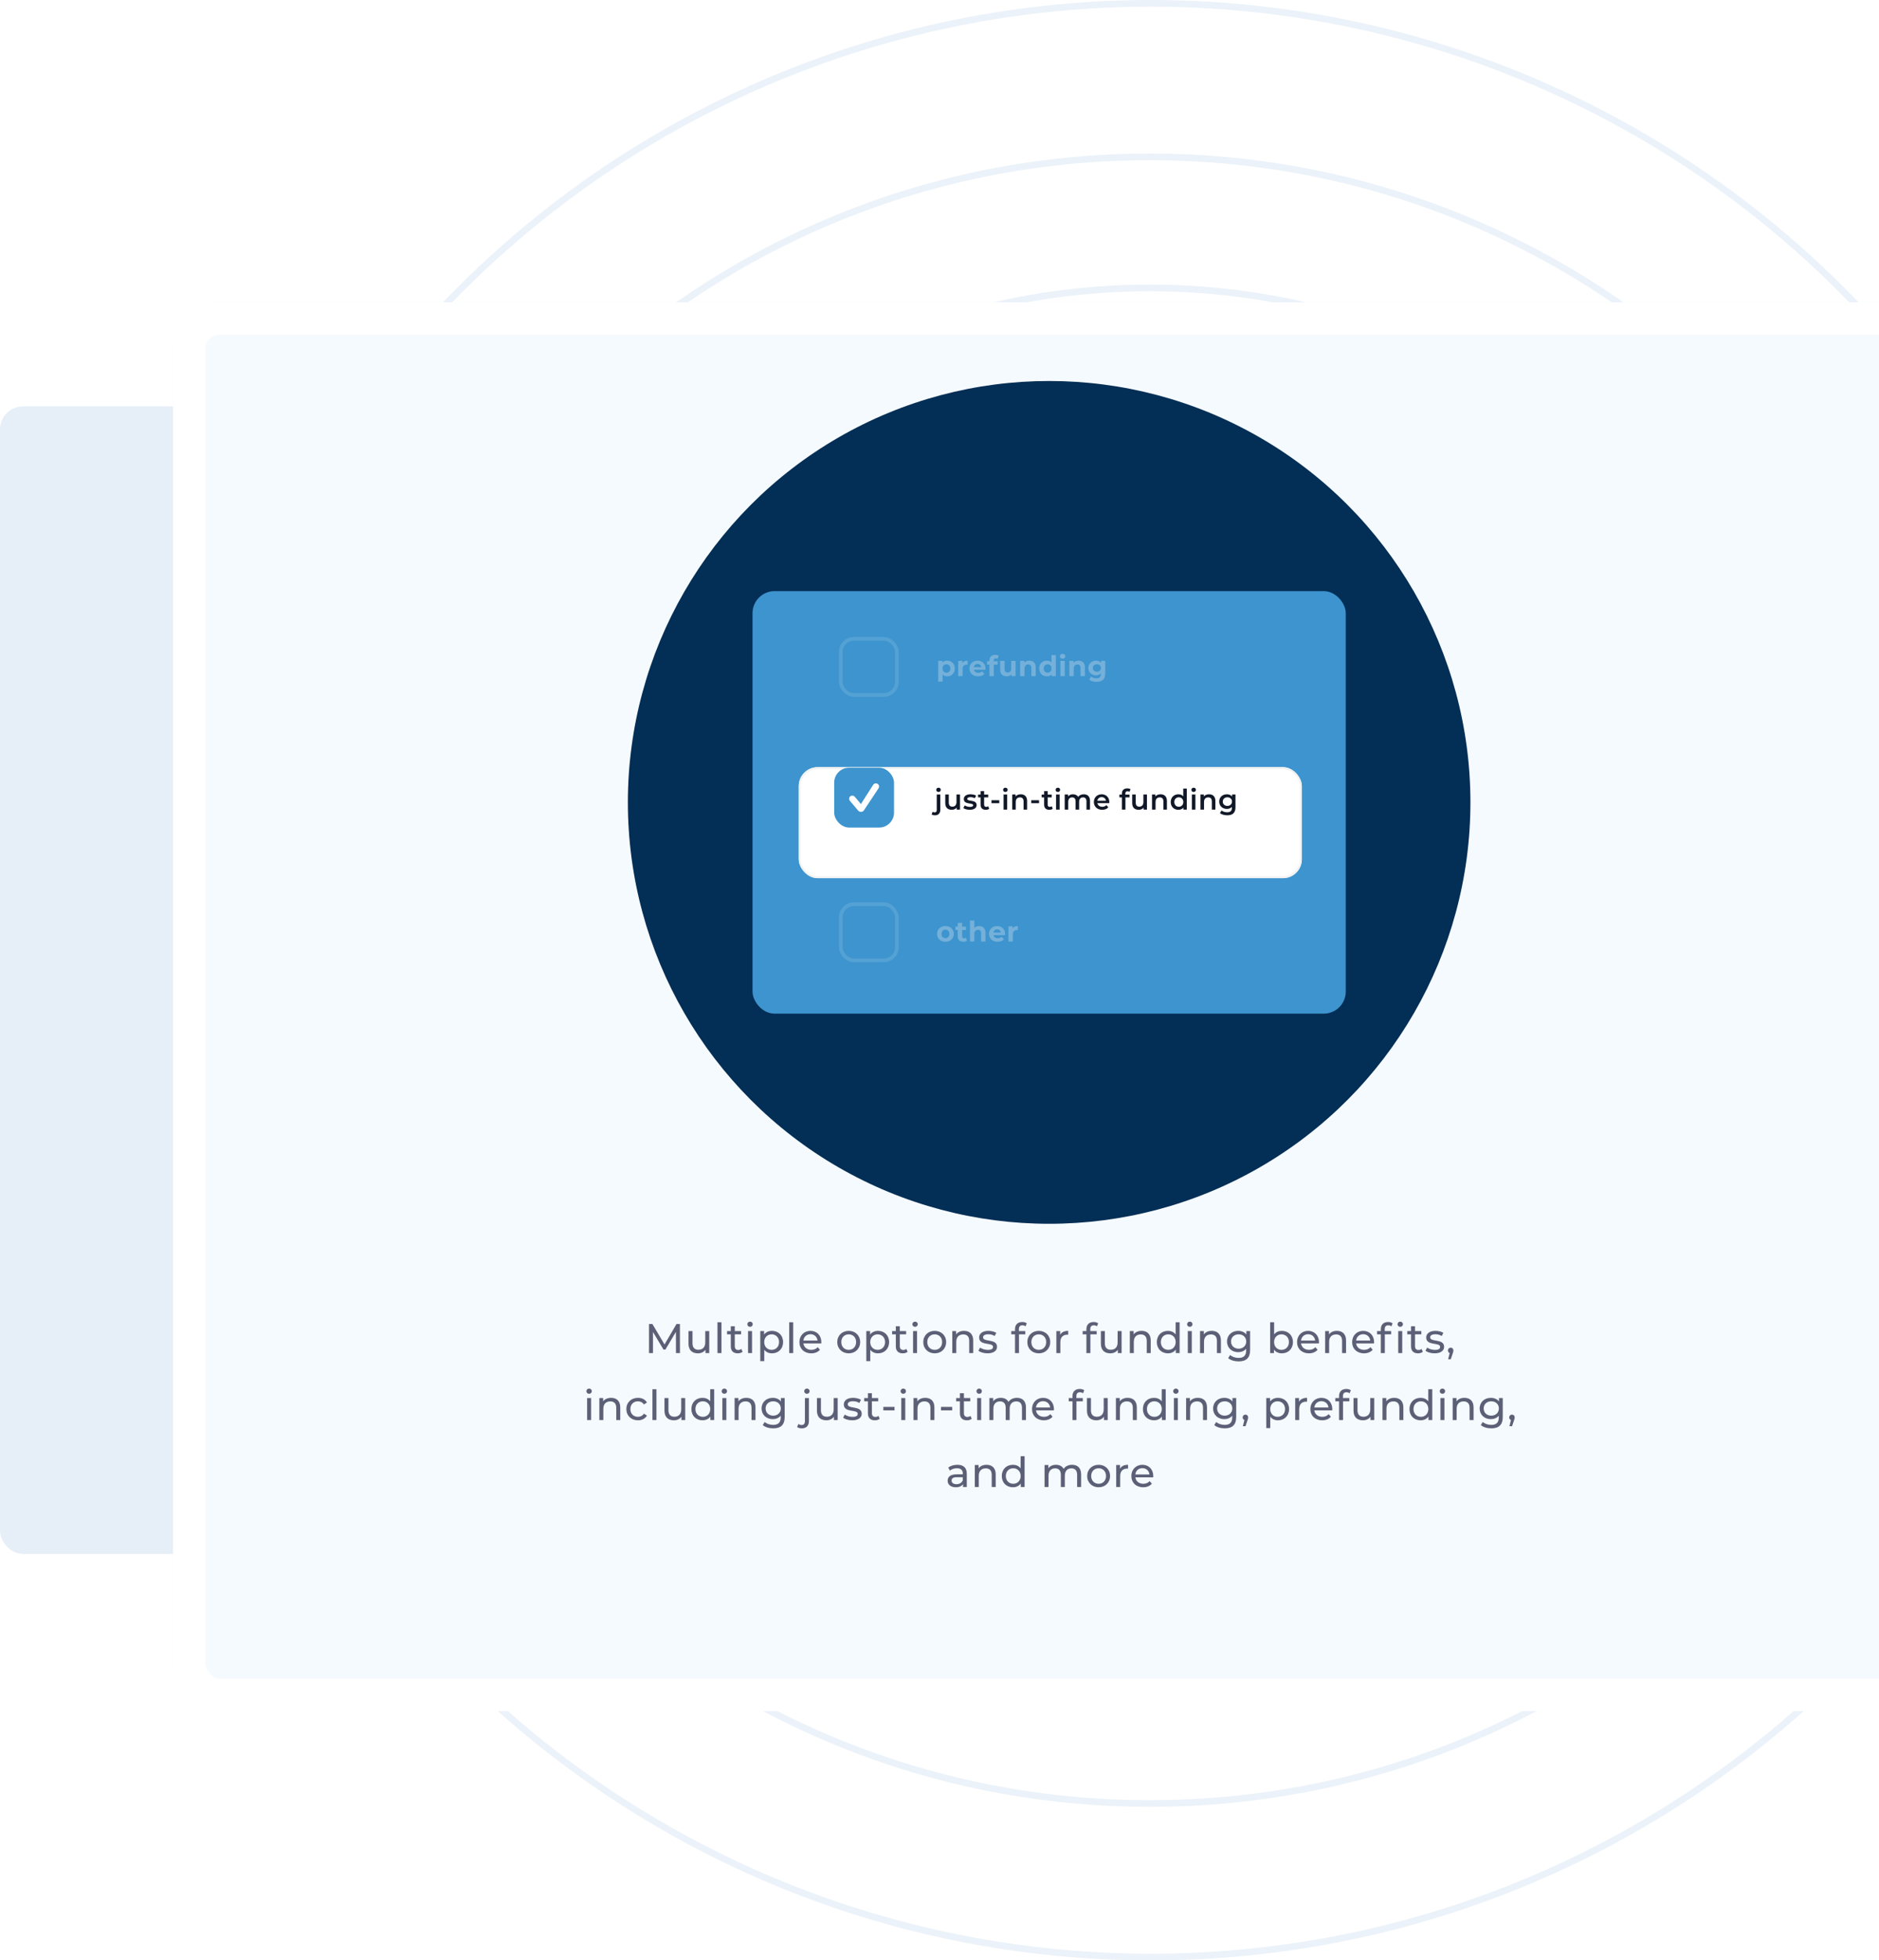
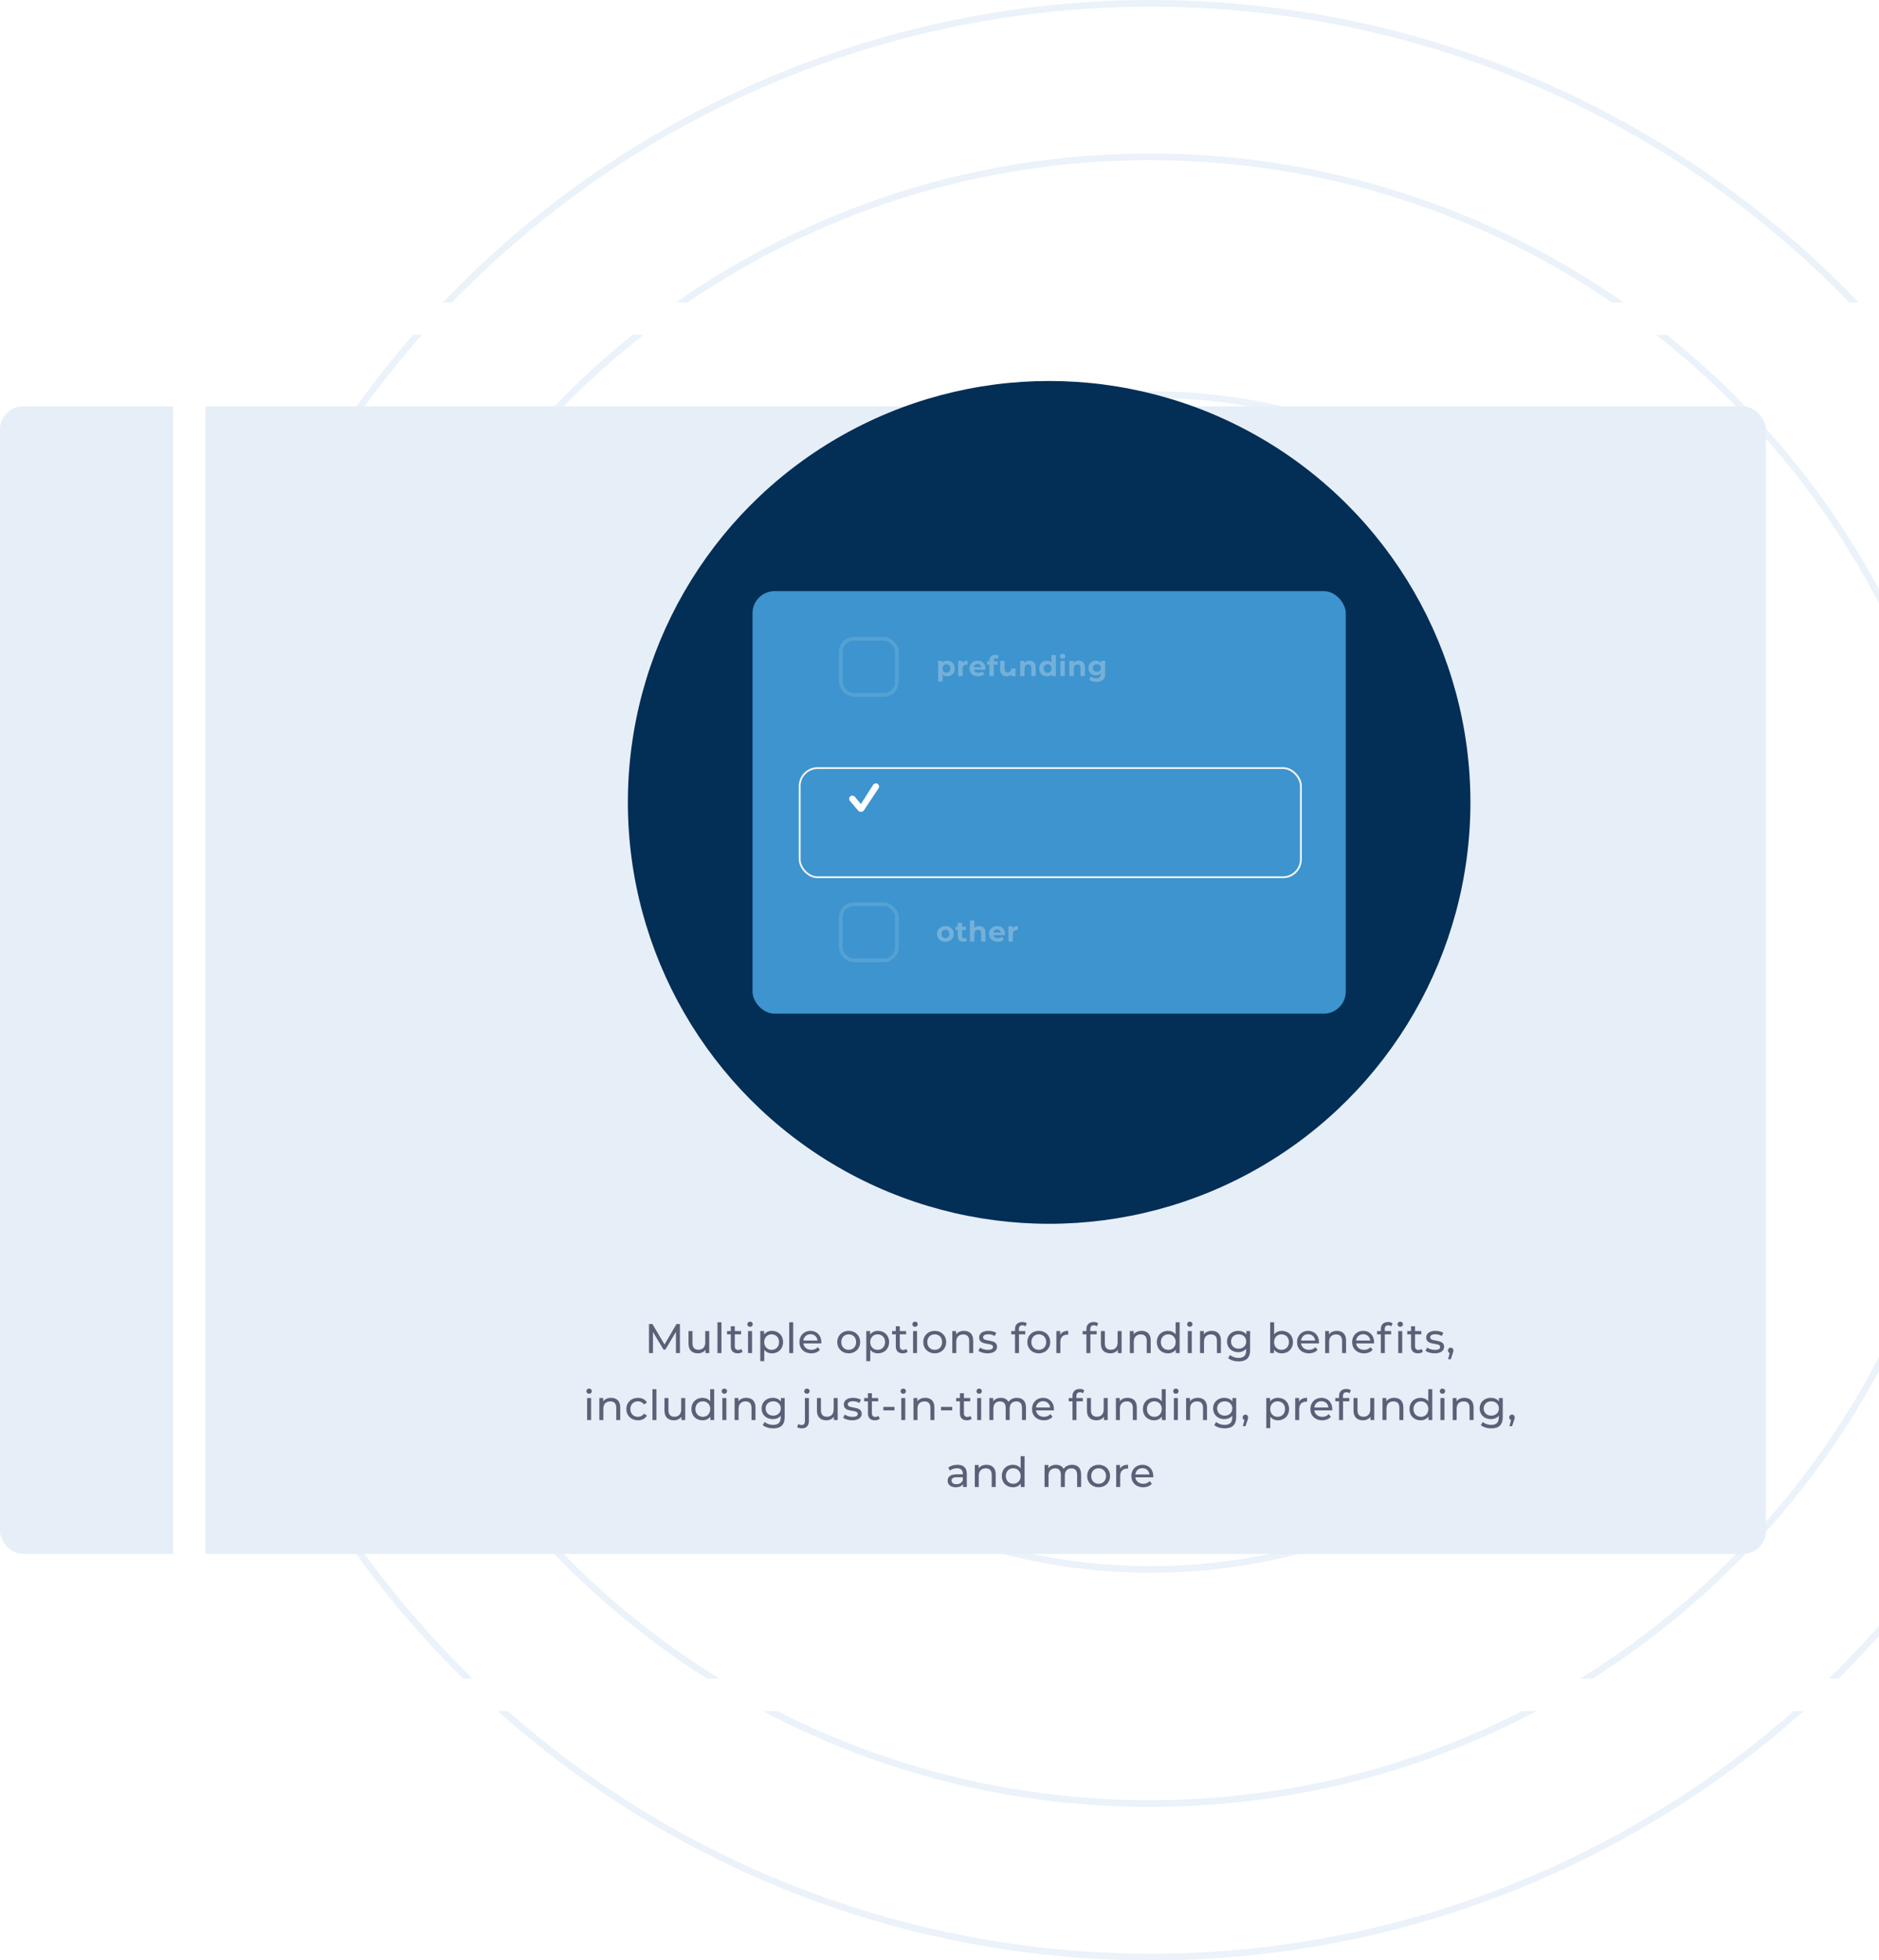
<svg xmlns="http://www.w3.org/2000/svg" width="814" height="849" viewBox="0 0 814 849" fill="none">
  <g opacity="0.2">
    <circle cx="498.5" cy="424.5" r="423.061" stroke="#9BBEE2" stroke-width="2.878" />
    <path d="M855.07 424.5C855.07 621.426 695.249 781.068 498.096 781.068C300.944 781.068 141.123 621.426 141.123 424.5C141.123 227.575 300.944 67.932 498.096 67.932C695.249 67.932 855.07 227.575 855.07 424.5Z" stroke="#9BBEE2" stroke-width="2.878" />
-     <path d="M797.494 424.5C797.494 590.081 663.446 724.306 498.094 724.306C332.741 724.306 198.693 590.081 198.693 424.5C198.693 258.92 332.741 124.695 498.094 124.695C663.446 124.695 797.494 258.92 797.494 424.5Z" stroke="#9BBEE2" stroke-width="2.878" />
    <circle cx="498.501" cy="425.311" r="254.396" stroke="#9BBEE2" stroke-width="2.878" />
  </g>
  <rect y="176" width="765" height="497" rx="10" fill="#E6EEF8" />
  <g filter="url(#filter0_d_168_1101)">
-     <rect x="85" y="101" width="775" height="610" rx="20" fill="#F5FAFE" />
    <rect x="92" y="108" width="761" height="596" rx="13" stroke="white" stroke-width="14" />
  </g>
  <path d="M294.56 586L294.542 573.4H293.066L287.882 582.256L282.626 573.4H281.15V586H282.878V576.874L287.432 584.47H288.26L292.814 576.82L292.832 586H294.56ZM305.523 576.46V581.392C305.523 583.444 304.371 584.56 302.571 584.56C300.933 584.56 299.997 583.624 299.997 581.752V576.46H298.269V581.95C298.269 584.758 299.907 586.108 302.373 586.108C303.723 586.108 304.911 585.55 305.613 584.56V586H307.251V576.46H305.523ZM310.811 586H312.539V572.644H310.811V586ZM321.161 584.2C320.801 584.488 320.315 584.65 319.811 584.65C318.857 584.65 318.317 584.074 318.317 583.048V577.882H321.053V576.46H318.317V574.372H316.589V576.46H314.969V577.882H316.589V583.12C316.589 585.046 317.687 586.108 319.613 586.108C320.387 586.108 321.179 585.892 321.701 585.442L321.161 584.2ZM324.924 574.624C325.608 574.624 326.094 574.12 326.094 573.472C326.094 572.86 325.59 572.374 324.924 572.374C324.258 572.374 323.754 572.878 323.754 573.508C323.754 574.138 324.258 574.624 324.924 574.624ZM324.06 586H325.788V576.46H324.06V586ZM334.415 576.37C333.011 576.37 331.787 576.91 331.013 577.972V576.46H329.357V589.492H331.085V584.56C331.877 585.586 333.065 586.108 334.415 586.108C337.205 586.108 339.239 584.164 339.239 581.23C339.239 578.314 337.205 576.37 334.415 576.37ZM334.271 584.596C332.453 584.596 331.067 583.264 331.067 581.23C331.067 579.214 332.453 577.882 334.271 577.882C336.107 577.882 337.493 579.214 337.493 581.23C337.493 583.264 336.107 584.596 334.271 584.596ZM341.897 586H343.625V572.644H341.897V586ZM355.816 581.284C355.816 578.35 353.854 576.37 351.1 576.37C348.346 576.37 346.312 578.404 346.312 581.23C346.312 584.074 348.364 586.108 351.442 586.108C353.026 586.108 354.34 585.568 355.204 584.56L354.25 583.444C353.548 584.218 352.612 584.596 351.496 584.596C349.606 584.596 348.256 583.48 348.04 581.806H355.78C355.798 581.644 355.816 581.428 355.816 581.284ZM351.1 577.828C352.774 577.828 353.98 578.962 354.16 580.564H348.04C348.22 578.944 349.444 577.828 351.1 577.828ZM367.676 586.108C370.538 586.108 372.626 584.074 372.626 581.23C372.626 578.386 370.538 576.37 367.676 576.37C364.814 576.37 362.708 578.386 362.708 581.23C362.708 584.074 364.814 586.108 367.676 586.108ZM367.676 584.596C365.84 584.596 364.454 583.264 364.454 581.23C364.454 579.196 365.84 577.882 367.676 577.882C369.512 577.882 370.88 579.196 370.88 581.23C370.88 583.264 369.512 584.596 367.676 584.596ZM380.343 576.37C378.939 576.37 377.715 576.91 376.941 577.972V576.46H375.285V589.492H377.013V584.56C377.805 585.586 378.993 586.108 380.343 586.108C383.133 586.108 385.167 584.164 385.167 581.23C385.167 578.314 383.133 576.37 380.343 576.37ZM380.199 584.596C378.381 584.596 376.995 583.264 376.995 581.23C376.995 579.214 378.381 577.882 380.199 577.882C382.035 577.882 383.421 579.214 383.421 581.23C383.421 583.264 382.035 584.596 380.199 584.596ZM392.649 584.2C392.289 584.488 391.803 584.65 391.299 584.65C390.345 584.65 389.805 584.074 389.805 583.048V577.882H392.541V576.46H389.805V574.372H388.077V576.46H386.457V577.882H388.077V583.12C388.077 585.046 389.175 586.108 391.101 586.108C391.875 586.108 392.667 585.892 393.189 585.442L392.649 584.2ZM396.412 574.624C397.096 574.624 397.582 574.12 397.582 573.472C397.582 572.86 397.078 572.374 396.412 572.374C395.746 572.374 395.242 572.878 395.242 573.508C395.242 574.138 395.746 574.624 396.412 574.624ZM395.548 586H397.276V576.46H395.548V586ZM404.931 586.108C407.793 586.108 409.881 584.074 409.881 581.23C409.881 578.386 407.793 576.37 404.931 576.37C402.069 576.37 399.963 578.386 399.963 581.23C399.963 584.074 402.069 586.108 404.931 586.108ZM404.931 584.596C403.095 584.596 401.709 583.264 401.709 581.23C401.709 579.196 403.095 577.882 404.931 577.882C406.767 577.882 408.135 579.196 408.135 581.23C408.135 583.264 406.767 584.596 404.931 584.596ZM417.635 576.37C416.123 576.37 414.899 576.928 414.197 577.9V576.46H412.541V586H414.269V581.086C414.269 579.016 415.457 577.918 417.293 577.918C418.931 577.918 419.867 578.836 419.867 580.708V586H421.595V580.51C421.595 577.702 419.957 576.37 417.635 576.37ZM427.799 586.108C430.337 586.108 431.921 585.01 431.921 583.282C431.921 579.574 425.873 581.41 425.873 579.16C425.873 578.404 426.611 577.846 428.123 577.846C429.059 577.846 430.013 578.044 430.877 578.602L431.615 577.234C430.787 576.694 429.383 576.37 428.141 576.37C425.693 576.37 424.163 577.522 424.163 579.232C424.163 583.03 430.193 581.176 430.193 583.318C430.193 584.128 429.527 584.614 427.925 584.614C426.683 584.614 425.387 584.2 424.577 583.624L423.857 584.992C424.649 585.622 426.215 586.108 427.799 586.108ZM442.947 573.958C443.451 573.958 443.919 574.138 444.279 574.408L444.801 573.094C444.315 572.716 443.595 572.536 442.857 572.536C440.823 572.536 439.707 573.76 439.707 575.614V576.46H438.087V577.882H439.707V586H441.435V577.882H444.171V576.46H441.399V575.632C441.399 574.534 441.921 573.958 442.947 573.958ZM450.016 586.108C452.878 586.108 454.966 584.074 454.966 581.23C454.966 578.386 452.878 576.37 450.016 576.37C447.154 576.37 445.048 578.386 445.048 581.23C445.048 584.074 447.154 586.108 450.016 586.108ZM450.016 584.596C448.18 584.596 446.794 583.264 446.794 581.23C446.794 579.196 448.18 577.882 450.016 577.882C451.852 577.882 453.22 579.196 453.22 581.23C453.22 583.264 451.852 584.596 450.016 584.596ZM459.282 578.062V576.46H457.626V586H459.354V581.248C459.354 579.16 460.506 578.026 462.36 578.026C462.486 578.026 462.612 578.026 462.756 578.044V576.37C461.082 576.37 459.894 576.946 459.282 578.062ZM473.874 573.958C474.378 573.958 474.846 574.138 475.206 574.408L475.728 573.094C475.242 572.716 474.522 572.536 473.784 572.536C471.75 572.536 470.634 573.76 470.634 575.614V576.46H469.014V577.882H470.634V586H472.362V577.882H475.098V576.46H472.326V575.632C472.326 574.534 472.848 573.958 473.874 573.958ZM484.162 576.46V581.392C484.162 583.444 483.01 584.56 481.21 584.56C479.572 584.56 478.636 583.624 478.636 581.752V576.46H476.908V581.95C476.908 584.758 478.546 586.108 481.012 586.108C482.362 586.108 483.55 585.55 484.252 584.56V586H485.89V576.46H484.162ZM494.544 576.37C493.032 576.37 491.808 576.928 491.106 577.9V576.46H489.45V586H491.178V581.086C491.178 579.016 492.366 577.918 494.202 577.918C495.84 577.918 496.776 578.836 496.776 580.708V586H498.504V580.51C498.504 577.702 496.866 576.37 494.544 576.37ZM509.296 572.644V577.9C508.504 576.874 507.316 576.37 505.966 576.37C503.176 576.37 501.142 578.314 501.142 581.23C501.142 584.146 503.176 586.108 505.966 586.108C507.37 586.108 508.594 585.568 509.368 584.488V586H511.024V572.644H509.296ZM506.11 584.596C504.274 584.596 502.888 583.264 502.888 581.23C502.888 579.196 504.274 577.882 506.11 577.882C507.928 577.882 509.314 579.196 509.314 581.23C509.314 583.264 507.928 584.596 506.11 584.596ZM515.428 574.624C516.112 574.624 516.598 574.12 516.598 573.472C516.598 572.86 516.094 572.374 515.428 572.374C514.762 572.374 514.258 572.878 514.258 573.508C514.258 574.138 514.762 574.624 515.428 574.624ZM514.564 586H516.292V576.46H514.564V586ZM524.955 576.37C523.443 576.37 522.219 576.928 521.517 577.9V576.46H519.861V586H521.589V581.086C521.589 579.016 522.777 577.918 524.613 577.918C526.251 577.918 527.187 578.836 527.187 580.708V586H528.915V580.51C528.915 577.702 527.277 576.37 524.955 576.37ZM539.924 576.46V577.936C539.114 576.892 537.818 576.37 536.396 576.37C533.642 576.37 531.554 578.224 531.554 580.978C531.554 583.732 533.642 585.604 536.396 585.604C537.764 585.604 539.006 585.118 539.834 584.128V584.884C539.834 587.044 538.808 588.088 536.558 588.088C535.154 588.088 533.768 587.602 532.886 586.846L532.058 588.178C533.102 589.114 534.866 589.6 536.612 589.6C539.852 589.6 541.562 588.07 541.562 584.704V576.46H539.924ZM536.594 584.092C534.668 584.092 533.3 582.814 533.3 580.978C533.3 579.124 534.668 577.882 536.594 577.882C538.502 577.882 539.87 579.124 539.87 580.978C539.87 582.814 538.502 584.092 536.594 584.092ZM555.296 576.37C553.946 576.37 552.758 576.874 551.966 577.9V572.644H550.238V586H551.894V584.488C552.668 585.568 553.892 586.108 555.296 586.108C558.086 586.108 560.12 584.146 560.12 581.23C560.12 578.314 558.086 576.37 555.296 576.37ZM555.152 584.596C553.334 584.596 551.948 583.264 551.948 581.23C551.948 579.196 553.334 577.882 555.152 577.882C556.988 577.882 558.374 579.196 558.374 581.23C558.374 583.264 556.988 584.596 555.152 584.596ZM571.399 581.284C571.399 578.35 569.437 576.37 566.683 576.37C563.929 576.37 561.895 578.404 561.895 581.23C561.895 584.074 563.947 586.108 567.025 586.108C568.609 586.108 569.923 585.568 570.787 584.56L569.833 583.444C569.131 584.218 568.195 584.596 567.079 584.596C565.189 584.596 563.839 583.48 563.623 581.806H571.363C571.381 581.644 571.399 581.428 571.399 581.284ZM566.683 577.828C568.357 577.828 569.563 578.962 569.743 580.564H563.623C563.803 578.944 565.027 577.828 566.683 577.828ZM579.163 576.37C577.651 576.37 576.427 576.928 575.725 577.9V576.46H574.069V586H575.797V581.086C575.797 579.016 576.985 577.918 578.821 577.918C580.459 577.918 581.395 578.836 581.395 580.708V586H583.123V580.51C583.123 577.702 581.485 576.37 579.163 576.37ZM595.265 581.284C595.265 578.35 593.303 576.37 590.549 576.37C587.795 576.37 585.761 578.404 585.761 581.23C585.761 584.074 587.813 586.108 590.891 586.108C592.475 586.108 593.789 585.568 594.653 584.56L593.699 583.444C592.997 584.218 592.061 584.596 590.945 584.596C589.055 584.596 587.705 583.48 587.489 581.806H595.229C595.247 581.644 595.265 581.428 595.265 581.284ZM590.549 577.828C592.223 577.828 593.429 578.962 593.609 580.564H587.489C587.669 578.944 588.893 577.828 590.549 577.828ZM606.593 574.624C607.277 574.624 607.763 574.12 607.763 573.472C607.763 572.86 607.259 572.374 606.593 572.374C605.927 572.374 605.423 572.878 605.423 573.508C605.423 574.138 605.927 574.624 606.593 574.624ZM598.187 575.614V576.46H596.567V577.882H598.187V586H599.915V577.882H602.651V576.46H599.879V575.632C599.879 574.534 600.401 573.958 601.427 573.958C601.931 573.958 602.399 574.138 602.759 574.408L603.281 573.094C602.795 572.716 602.075 572.536 601.337 572.536C599.303 572.536 598.187 573.76 598.187 575.614ZM605.729 586H607.457V576.46H605.729V586ZM615.843 584.2C615.483 584.488 614.997 584.65 614.493 584.65C613.539 584.65 612.999 584.074 612.999 583.048V577.882H615.735V576.46H612.999V574.372H611.271V576.46H609.651V577.882H611.271V583.12C611.271 585.046 612.369 586.108 614.295 586.108C615.069 586.108 615.861 585.892 616.383 585.442L615.843 584.2ZM621.478 586.108C624.016 586.108 625.6 585.01 625.6 583.282C625.6 579.574 619.552 581.41 619.552 579.16C619.552 578.404 620.29 577.846 621.802 577.846C622.738 577.846 623.692 578.044 624.556 578.602L625.294 577.234C624.466 576.694 623.062 576.37 621.82 576.37C619.372 576.37 617.842 577.522 617.842 579.232C617.842 583.03 623.872 581.176 623.872 583.318C623.872 584.128 623.206 584.614 621.604 584.614C620.362 584.614 619.066 584.2 618.256 583.624L617.536 584.992C618.328 585.622 619.894 586.108 621.478 586.108ZM628.462 583.642C627.778 583.642 627.256 584.146 627.256 584.866C627.256 585.406 627.562 585.82 628.012 585.982L627.346 588.664H628.48L629.326 586.162C629.56 585.496 629.632 585.226 629.632 584.866C629.632 584.164 629.146 583.642 628.462 583.642ZM255.209 603.624C255.893 603.624 256.379 603.12 256.379 602.472C256.379 601.86 255.875 601.374 255.209 601.374C254.543 601.374 254.039 601.878 254.039 602.508C254.039 603.138 254.543 603.624 255.209 603.624ZM254.345 615H256.073V605.46H254.345V615ZM264.736 605.37C263.224 605.37 262 605.928 261.298 606.9V605.46H259.642V615H261.37V610.086C261.37 608.016 262.558 606.918 264.394 606.918C266.032 606.918 266.968 607.836 266.968 609.708V615H268.696V609.51C268.696 606.702 267.058 605.37 264.736 605.37ZM276.375 615.108C278.085 615.108 279.507 614.388 280.263 613.056L278.949 612.228C278.337 613.164 277.401 613.596 276.357 613.596C274.485 613.596 273.081 612.3 273.081 610.23C273.081 608.196 274.485 606.882 276.357 606.882C277.401 606.882 278.337 607.314 278.949 608.25L280.263 607.404C279.507 606.072 278.085 605.37 276.375 605.37C273.441 605.37 271.335 607.386 271.335 610.23C271.335 613.074 273.441 615.108 276.375 615.108ZM282.647 615H284.375V601.644H282.647V615ZM295.108 605.46V610.392C295.108 612.444 293.956 613.56 292.156 613.56C290.518 613.56 289.582 612.624 289.582 610.752V605.46H287.854V610.95C287.854 613.758 289.492 615.108 291.958 615.108C293.308 615.108 294.496 614.55 295.198 613.56V615H296.836V605.46H295.108ZM307.668 601.644V606.9C306.876 605.874 305.688 605.37 304.338 605.37C301.548 605.37 299.514 607.314 299.514 610.23C299.514 613.146 301.548 615.108 304.338 615.108C305.742 615.108 306.966 614.568 307.74 613.488V615H309.396V601.644H307.668ZM304.482 613.596C302.646 613.596 301.26 612.264 301.26 610.23C301.26 608.196 302.646 606.882 304.482 606.882C306.3 606.882 307.686 608.196 307.686 610.23C307.686 612.264 306.3 613.596 304.482 613.596ZM313.799 603.624C314.483 603.624 314.969 603.12 314.969 602.472C314.969 601.86 314.465 601.374 313.799 601.374C313.133 601.374 312.629 601.878 312.629 602.508C312.629 603.138 313.133 603.624 313.799 603.624ZM312.935 615H314.663V605.46H312.935V615ZM323.327 605.37C321.815 605.37 320.591 605.928 319.889 606.9V605.46H318.233V615H319.961V610.086C319.961 608.016 321.149 606.918 322.985 606.918C324.623 606.918 325.559 607.836 325.559 609.708V615H327.287V609.51C327.287 606.702 325.649 605.37 323.327 605.37ZM338.295 605.46V606.936C337.485 605.892 336.189 605.37 334.767 605.37C332.013 605.37 329.925 607.224 329.925 609.978C329.925 612.732 332.013 614.604 334.767 614.604C336.135 614.604 337.377 614.118 338.205 613.128V613.884C338.205 616.044 337.179 617.088 334.929 617.088C333.525 617.088 332.139 616.602 331.257 615.846L330.429 617.178C331.473 618.114 333.237 618.6 334.983 618.6C338.223 618.6 339.933 617.07 339.933 613.704V605.46H338.295ZM334.965 613.092C333.039 613.092 331.671 611.814 331.671 609.978C331.671 608.124 333.039 606.882 334.965 606.882C336.873 606.882 338.241 608.124 338.241 609.978C338.241 611.814 336.873 613.092 334.965 613.092ZM349.563 603.624C350.247 603.624 350.733 603.12 350.733 602.472C350.733 601.86 350.229 601.374 349.563 601.374C348.897 601.374 348.393 601.878 348.393 602.508C348.393 603.138 348.897 603.624 349.563 603.624ZM347.385 618.6C349.347 618.6 350.427 617.376 350.427 615.432V605.46H348.699V615.468C348.699 616.566 348.195 617.142 347.277 617.142C346.719 617.142 346.215 616.98 345.873 616.692L345.315 618.024C345.801 618.42 346.593 618.6 347.385 618.6ZM361.158 605.46V610.392C361.158 612.444 360.006 613.56 358.206 613.56C356.568 613.56 355.632 612.624 355.632 610.752V605.46H353.904V610.95C353.904 613.758 355.542 615.108 358.008 615.108C359.358 615.108 360.546 614.55 361.248 613.56V615H362.886V605.46H361.158ZM369.182 615.108C371.72 615.108 373.304 614.01 373.304 612.282C373.304 608.574 367.256 610.41 367.256 608.16C367.256 607.404 367.994 606.846 369.506 606.846C370.442 606.846 371.396 607.044 372.26 607.602L372.998 606.234C372.17 605.694 370.766 605.37 369.524 605.37C367.076 605.37 365.546 606.522 365.546 608.232C365.546 612.03 371.576 610.176 371.576 612.318C371.576 613.128 370.91 613.614 369.308 613.614C368.066 613.614 366.77 613.2 365.96 612.624L365.24 613.992C366.032 614.622 367.598 615.108 369.182 615.108ZM380.558 613.2C380.198 613.488 379.712 613.65 379.208 613.65C378.254 613.65 377.714 613.074 377.714 612.048V606.882H380.45V605.46H377.714V603.372H375.986V605.46H374.366V606.882H375.986V612.12C375.986 614.046 377.084 615.108 379.01 615.108C379.784 615.108 380.576 614.892 381.098 614.442L380.558 613.2ZM382.669 610.806H387.511V609.312H382.669V610.806ZM391.306 603.624C391.99 603.624 392.476 603.12 392.476 602.472C392.476 601.86 391.972 601.374 391.306 601.374C390.64 601.374 390.136 601.878 390.136 602.508C390.136 603.138 390.64 603.624 391.306 603.624ZM390.442 615H392.17V605.46H390.442V615ZM400.833 605.37C399.321 605.37 398.097 605.928 397.395 606.9V605.46H395.739V615H397.467V610.086C397.467 608.016 398.655 606.918 400.491 606.918C402.129 606.918 403.065 607.836 403.065 609.708V615H404.793V609.51C404.793 606.702 403.155 605.37 400.833 605.37ZM407.649 610.806H412.491V609.312H407.649V610.806ZM420.421 613.2C420.061 613.488 419.575 613.65 419.071 613.65C418.117 613.65 417.577 613.074 417.577 612.048V606.882H420.313V605.46H417.577V603.372H415.849V605.46H414.229V606.882H415.849V612.12C415.849 614.046 416.947 615.108 418.873 615.108C419.647 615.108 420.439 614.892 420.961 614.442L420.421 613.2ZM424.184 603.624C424.868 603.624 425.354 603.12 425.354 602.472C425.354 601.86 424.85 601.374 424.184 601.374C423.518 601.374 423.014 601.878 423.014 602.508C423.014 603.138 423.518 603.624 424.184 603.624ZM423.32 615H425.048V605.46H423.32V615ZM440.552 605.37C438.932 605.37 437.6 606.054 436.88 607.134C436.25 605.946 435.026 605.37 433.568 605.37C432.128 605.37 430.958 605.91 430.274 606.882V605.46H428.618V615H430.346V610.086C430.346 608.016 431.48 606.918 433.208 606.918C434.774 606.918 435.674 607.836 435.674 609.708V615H437.402V610.086C437.402 608.016 438.536 606.918 440.264 606.918C441.83 606.918 442.73 607.836 442.73 609.708V615H444.458V609.51C444.458 606.702 442.874 605.37 440.552 605.37ZM456.582 610.284C456.582 607.35 454.62 605.37 451.866 605.37C449.112 605.37 447.078 607.404 447.078 610.23C447.078 613.074 449.13 615.108 452.208 615.108C453.792 615.108 455.106 614.568 455.97 613.56L455.016 612.444C454.314 613.218 453.378 613.596 452.262 613.596C450.372 613.596 449.022 612.48 448.806 610.806H456.546C456.564 610.644 456.582 610.428 456.582 610.284ZM451.866 606.828C453.54 606.828 454.746 607.962 454.926 609.564H448.806C448.986 607.944 450.21 606.828 451.866 606.828ZM467.848 602.958C468.352 602.958 468.82 603.138 469.18 603.408L469.702 602.094C469.216 601.716 468.496 601.536 467.758 601.536C465.724 601.536 464.608 602.76 464.608 604.614V605.46H462.988V606.882H464.608V615H466.336V606.882H469.072V605.46H466.3V604.632C466.3 603.534 466.822 602.958 467.848 602.958ZM478.135 605.46V610.392C478.135 612.444 476.983 613.56 475.183 613.56C473.545 613.56 472.609 612.624 472.609 610.752V605.46H470.881V610.95C470.881 613.758 472.519 615.108 474.985 615.108C476.335 615.108 477.523 614.55 478.225 613.56V615H479.863V605.46H478.135ZM488.517 605.37C487.005 605.37 485.781 605.928 485.079 606.9V605.46H483.423V615H485.151V610.086C485.151 608.016 486.339 606.918 488.175 606.918C489.813 606.918 490.749 607.836 490.749 609.708V615H492.477V609.51C492.477 606.702 490.839 605.37 488.517 605.37ZM503.27 601.644V606.9C502.478 605.874 501.29 605.37 499.94 605.37C497.15 605.37 495.116 607.314 495.116 610.23C495.116 613.146 497.15 615.108 499.94 615.108C501.344 615.108 502.568 614.568 503.342 613.488V615H504.998V601.644H503.27ZM500.084 613.596C498.248 613.596 496.862 612.264 496.862 610.23C496.862 608.196 498.248 606.882 500.084 606.882C501.902 606.882 503.288 608.196 503.288 610.23C503.288 612.264 501.902 613.596 500.084 613.596ZM509.401 603.624C510.085 603.624 510.571 603.12 510.571 602.472C510.571 601.86 510.067 601.374 509.401 601.374C508.735 601.374 508.231 601.878 508.231 602.508C508.231 603.138 508.735 603.624 509.401 603.624ZM508.537 615H510.265V605.46H508.537V615ZM518.928 605.37C517.416 605.37 516.192 605.928 515.49 606.9V605.46H513.834V615H515.562V610.086C515.562 608.016 516.75 606.918 518.586 606.918C520.224 606.918 521.16 607.836 521.16 609.708V615H522.888V609.51C522.888 606.702 521.25 605.37 518.928 605.37ZM533.897 605.46V606.936C533.087 605.892 531.791 605.37 530.369 605.37C527.615 605.37 525.527 607.224 525.527 609.978C525.527 612.732 527.615 614.604 530.369 614.604C531.737 614.604 532.979 614.118 533.807 613.128V613.884C533.807 616.044 532.781 617.088 530.531 617.088C529.127 617.088 527.741 616.602 526.859 615.846L526.031 617.178C527.075 618.114 528.839 618.6 530.585 618.6C533.825 618.6 535.535 617.07 535.535 613.704V605.46H533.897ZM530.567 613.092C528.641 613.092 527.273 611.814 527.273 609.978C527.273 608.124 528.641 606.882 530.567 606.882C532.475 606.882 533.843 608.124 533.843 609.978C533.843 611.814 532.475 613.092 530.567 613.092ZM539.539 612.642C538.855 612.642 538.333 613.146 538.333 613.866C538.333 614.406 538.639 614.82 539.089 614.982L538.423 617.664H539.557L540.403 615.162C540.637 614.496 540.709 614.226 540.709 613.866C540.709 613.164 540.223 612.642 539.539 612.642ZM553.617 605.37C552.213 605.37 550.989 605.91 550.215 606.972V605.46H548.559V618.492H550.287V613.56C551.079 614.586 552.267 615.108 553.617 615.108C556.407 615.108 558.441 613.164 558.441 610.23C558.441 607.314 556.407 605.37 553.617 605.37ZM553.473 613.596C551.655 613.596 550.269 612.264 550.269 610.23C550.269 608.214 551.655 606.882 553.473 606.882C555.309 606.882 556.695 608.214 556.695 610.23C556.695 612.264 555.309 613.596 553.473 613.596ZM562.754 607.062V605.46H561.098V615H562.826V610.248C562.826 608.16 563.978 607.026 565.832 607.026C565.958 607.026 566.084 607.026 566.228 607.044V605.37C564.554 605.37 563.366 605.946 562.754 607.062ZM577.162 610.284C577.162 607.35 575.2 605.37 572.446 605.37C569.692 605.37 567.658 607.404 567.658 610.23C567.658 613.074 569.71 615.108 572.788 615.108C574.372 615.108 575.686 614.568 576.55 613.56L575.596 612.444C574.894 613.218 573.958 613.596 572.842 613.596C570.952 613.596 569.602 612.48 569.386 610.806H577.126C577.144 610.644 577.162 610.428 577.162 610.284ZM572.446 606.828C574.12 606.828 575.326 607.962 575.506 609.564H569.386C569.566 607.944 570.79 606.828 572.446 606.828ZM583.324 602.958C583.828 602.958 584.296 603.138 584.656 603.408L585.178 602.094C584.692 601.716 583.972 601.536 583.234 601.536C581.2 601.536 580.084 602.76 580.084 604.614V605.46H578.464V606.882H580.084V615H581.812V606.882H584.548V605.46H581.776V604.632C581.776 603.534 582.298 602.958 583.324 602.958ZM593.612 605.46V610.392C593.612 612.444 592.46 613.56 590.66 613.56C589.022 613.56 588.086 612.624 588.086 610.752V605.46H586.358V610.95C586.358 613.758 587.996 615.108 590.462 615.108C591.812 615.108 593 614.55 593.702 613.56V615H595.34V605.46H593.612ZM603.993 605.37C602.481 605.37 601.257 605.928 600.555 606.9V605.46H598.899V615H600.627V610.086C600.627 608.016 601.815 606.918 603.651 606.918C605.289 606.918 606.225 607.836 606.225 609.708V615H607.953V609.51C607.953 606.702 606.315 605.37 603.993 605.37ZM618.746 601.644V606.9C617.954 605.874 616.766 605.37 615.416 605.37C612.626 605.37 610.592 607.314 610.592 610.23C610.592 613.146 612.626 615.108 615.416 615.108C616.82 615.108 618.044 614.568 618.818 613.488V615H620.474V601.644H618.746ZM615.56 613.596C613.724 613.596 612.338 612.264 612.338 610.23C612.338 608.196 613.724 606.882 615.56 606.882C617.378 606.882 618.764 608.196 618.764 610.23C618.764 612.264 617.378 613.596 615.56 613.596ZM624.877 603.624C625.561 603.624 626.047 603.12 626.047 602.472C626.047 601.86 625.543 601.374 624.877 601.374C624.211 601.374 623.707 601.878 623.707 602.508C623.707 603.138 624.211 603.624 624.877 603.624ZM624.013 615H625.741V605.46H624.013V615ZM634.405 605.37C632.893 605.37 631.669 605.928 630.967 606.9V605.46H629.311V615H631.039V610.086C631.039 608.016 632.227 606.918 634.063 606.918C635.701 606.918 636.637 607.836 636.637 609.708V615H638.365V609.51C638.365 606.702 636.727 605.37 634.405 605.37ZM649.373 605.46V606.936C648.563 605.892 647.267 605.37 645.845 605.37C643.091 605.37 641.003 607.224 641.003 609.978C641.003 612.732 643.091 614.604 645.845 614.604C647.213 614.604 648.455 614.118 649.283 613.128V613.884C649.283 616.044 648.257 617.088 646.007 617.088C644.603 617.088 643.217 616.602 642.335 615.846L641.507 617.178C642.551 618.114 644.315 618.6 646.061 618.6C649.301 618.6 651.011 617.07 651.011 613.704V605.46H649.373ZM646.043 613.092C644.117 613.092 642.749 611.814 642.749 609.978C642.749 608.124 644.117 606.882 646.043 606.882C647.951 606.882 649.319 608.124 649.319 609.978C649.319 611.814 647.951 613.092 646.043 613.092ZM655.015 612.642C654.331 612.642 653.809 613.146 653.809 613.866C653.809 614.406 654.115 614.82 654.565 614.982L653.899 617.664H655.033L655.879 615.162C656.113 614.496 656.185 614.226 656.185 613.866C656.185 613.164 655.699 612.642 655.015 612.642ZM414.738 634.37C413.208 634.37 411.786 634.802 410.796 635.594L411.516 636.89C412.254 636.26 413.406 635.864 414.54 635.864C416.25 635.864 417.096 636.71 417.096 638.168V638.51H414.36C411.516 638.51 410.526 639.77 410.526 641.3C410.526 642.956 411.894 644.108 414.054 644.108C415.548 644.108 416.61 643.604 417.186 642.74V644H418.824V638.24C418.824 635.63 417.348 634.37 414.738 634.37ZM414.342 642.776C413.028 642.776 412.236 642.182 412.236 641.228C412.236 640.418 412.722 639.752 414.432 639.752H417.096V641.084C416.664 642.182 415.638 642.776 414.342 642.776ZM427.386 634.37C425.874 634.37 424.65 634.928 423.948 635.9V634.46H422.292V644H424.02V639.086C424.02 637.016 425.208 635.918 427.044 635.918C428.682 635.918 429.618 636.836 429.618 638.708V644H431.346V638.51C431.346 635.702 429.708 634.37 427.386 634.37ZM442.139 630.644V635.9C441.347 634.874 440.159 634.37 438.809 634.37C436.019 634.37 433.985 636.314 433.985 639.23C433.985 642.146 436.019 644.108 438.809 644.108C440.213 644.108 441.437 643.568 442.211 642.488V644H443.867V630.644H442.139ZM438.953 642.596C437.117 642.596 435.731 641.264 435.731 639.23C435.731 637.196 437.117 635.882 438.953 635.882C440.771 635.882 442.157 637.196 442.157 639.23C442.157 641.264 440.771 642.596 438.953 642.596ZM464.444 634.37C462.824 634.37 461.492 635.054 460.772 636.134C460.142 634.946 458.918 634.37 457.46 634.37C456.02 634.37 454.85 634.91 454.166 635.882V634.46H452.51V644H454.238V639.086C454.238 637.016 455.372 635.918 457.1 635.918C458.666 635.918 459.566 636.836 459.566 638.708V644H461.294V639.086C461.294 637.016 462.428 635.918 464.156 635.918C465.722 635.918 466.622 636.836 466.622 638.708V644H468.35V638.51C468.35 635.702 466.766 634.37 464.444 634.37ZM475.939 644.108C478.801 644.108 480.889 642.074 480.889 639.23C480.889 636.386 478.801 634.37 475.939 634.37C473.077 634.37 470.971 636.386 470.971 639.23C470.971 642.074 473.077 644.108 475.939 644.108ZM475.939 642.596C474.103 642.596 472.717 641.264 472.717 639.23C472.717 637.196 474.103 635.882 475.939 635.882C477.775 635.882 479.143 637.196 479.143 639.23C479.143 641.264 477.775 642.596 475.939 642.596ZM485.204 636.062V634.46H483.548V644H485.276V639.248C485.276 637.16 486.428 636.026 488.282 636.026C488.408 636.026 488.534 636.026 488.678 636.044V634.37C487.004 634.37 485.816 634.946 485.204 636.062ZM499.612 639.284C499.612 636.35 497.65 634.37 494.896 634.37C492.142 634.37 490.108 636.404 490.108 639.23C490.108 642.074 492.16 644.108 495.238 644.108C496.822 644.108 498.136 643.568 499 642.56L498.046 641.444C497.344 642.218 496.408 642.596 495.292 642.596C493.402 642.596 492.052 641.48 491.836 639.806H499.576C499.594 639.644 499.612 639.428 499.612 639.284ZM494.896 635.828C496.57 635.828 497.776 636.962 497.956 638.564H491.836C492.016 636.944 493.24 635.828 494.896 635.828Z" fill="#5C6077" />
  <circle cx="454.5" cy="347.5" r="182.5" fill="#032E55" />
  <rect x="326" y="256" width="257" height="183" rx="9.559" fill="#3D94CE" />
  <rect x="364.234" y="276.663" width="24.304" height="24.304" rx="5.671" stroke="white" stroke-opacity="0.12" stroke-width="1.62" />
  <rect x="364.234" y="391.605" width="24.304" height="24.304" rx="5.671" stroke="white" stroke-opacity="0.12" stroke-width="1.62" />
  <g filter="url(#filter1_d_168_1101)">
-     <rect x="346.029" y="322.241" width="217.941" height="48.09" rx="8.186" fill="white" />
    <rect x="346.434" y="322.646" width="217.131" height="47.28" rx="7.781" stroke="#F2F2F2" stroke-width="0.81" />
  </g>
-   <rect x="361.376" y="332.473" width="25.924" height="25.924" rx="6.481" fill="#3D94CE" />
  <path d="M372.976 351.597C373.541 351.597 373.968 351.38 374.257 350.946L380.514 341.516C380.618 341.363 380.695 341.211 380.745 341.062C380.795 340.908 380.82 340.761 380.82 340.621C380.82 340.233 380.684 339.912 380.413 339.659C380.146 339.401 379.816 339.272 379.423 339.272C379.152 339.272 378.921 339.326 378.732 339.435C378.546 339.539 378.37 339.72 378.203 339.977L372.949 348.228L370.318 345.075C370.034 344.745 369.677 344.58 369.247 344.58C368.845 344.58 368.513 344.709 368.251 344.967C367.988 345.224 367.857 345.548 367.857 345.936C367.857 346.113 367.885 346.28 367.939 346.438C367.998 346.592 368.104 346.752 368.257 346.919L371.749 351.034C372.07 351.41 372.479 351.597 372.976 351.597Z" fill="white" />
-   <path d="M406.571 342.984C407.148 342.984 407.554 342.567 407.554 342.027C407.554 341.523 407.136 341.143 406.571 341.143C406.006 341.143 405.589 341.548 405.589 342.063C405.589 342.579 406.006 342.984 406.571 342.984ZM405.061 353.089C406.522 353.089 407.345 352.181 407.345 350.744V344.065H405.81V350.781C405.81 351.481 405.491 351.825 404.926 351.825C404.582 351.825 404.263 351.739 404.03 351.567L403.588 352.709C403.944 352.979 404.496 353.089 405.061 353.089ZM414.355 344.065V347.38C414.355 348.694 413.63 349.357 412.562 349.357C411.592 349.357 411.027 348.792 411.027 347.601V344.065H409.493V347.81C409.493 349.787 410.634 350.707 412.317 350.707C413.164 350.707 413.937 350.388 414.428 349.787V350.621H415.89V344.065H414.355ZM420.109 350.707C421.951 350.707 423.081 349.909 423.081 348.681C423.081 346.115 419.029 347.294 419.029 345.968C419.029 345.538 419.471 345.231 420.404 345.231C421.03 345.231 421.656 345.354 422.282 345.722L422.872 344.556C422.282 344.2 421.288 343.991 420.416 343.991C418.648 343.991 417.531 344.802 417.531 346.042C417.531 348.657 421.583 347.478 421.583 348.731C421.583 349.185 421.177 349.455 420.207 349.455C419.385 349.455 418.501 349.185 417.924 348.804L417.334 349.971C417.924 350.388 419.016 350.707 420.109 350.707ZM428.098 349.173C427.865 349.357 427.558 349.443 427.239 349.443C426.649 349.443 426.33 349.099 426.33 348.46V345.342H428.086V344.114H426.33V342.616H424.795V344.114H423.715V345.342H424.795V348.497C424.795 349.946 425.618 350.707 427.054 350.707C427.607 350.707 428.16 350.56 428.528 350.265L428.098 349.173ZM429.523 347.847H432.9V346.57H429.523V347.847ZM435.537 342.984C436.114 342.984 436.519 342.567 436.519 342.027C436.519 341.523 436.102 341.143 435.537 341.143C434.972 341.143 434.554 341.548 434.554 342.063C434.554 342.579 434.972 342.984 435.537 342.984ZM434.763 350.621H436.298V344.065H434.763V350.621ZM442.217 343.991C441.259 343.991 440.461 344.31 439.958 344.912V344.065H438.497V350.621H440.031V347.306C440.031 345.993 440.768 345.329 441.861 345.329C442.843 345.329 443.42 345.894 443.42 347.061V350.621H444.955V346.864C444.955 344.887 443.789 343.991 442.217 343.991ZM446.755 347.847H450.131V346.57H446.755V347.847ZM455.626 349.173C455.393 349.357 455.086 349.443 454.767 349.443C454.177 349.443 453.858 349.099 453.858 348.46V345.342H455.614V344.114H453.858V342.616H452.323V344.114H451.243V345.342H452.323V348.497C452.323 349.946 453.146 350.707 454.582 350.707C455.135 350.707 455.688 350.56 456.056 350.265L455.626 349.173ZM458.276 342.984C458.853 342.984 459.258 342.567 459.258 342.027C459.258 341.523 458.841 341.143 458.276 341.143C457.711 341.143 457.294 341.548 457.294 342.063C457.294 342.579 457.711 342.984 458.276 342.984ZM457.503 350.621H459.037V344.065H457.503V350.621ZM469.512 343.991C468.468 343.991 467.584 344.409 467.056 345.084C466.602 344.347 465.804 343.991 464.846 343.991C463.95 343.991 463.188 344.31 462.697 344.9V344.065H461.236V350.621H462.771V347.294C462.771 345.993 463.458 345.329 464.478 345.329C465.411 345.329 465.951 345.894 465.951 347.061V350.621H467.486V347.294C467.486 345.993 468.186 345.329 469.192 345.329C470.126 345.329 470.666 345.894 470.666 347.061V350.621H472.201V346.864C472.201 344.887 471.096 343.991 469.512 343.991ZM480.57 347.38C480.57 345.329 479.17 343.991 477.255 343.991C475.302 343.991 473.866 345.391 473.866 347.343C473.866 349.295 475.29 350.707 477.488 350.707C478.617 350.707 479.538 350.339 480.128 349.639L479.305 348.694C478.838 349.173 478.261 349.406 477.525 349.406C476.383 349.406 475.585 348.792 475.401 347.834H480.545C480.557 347.687 480.57 347.503 480.57 347.38ZM477.255 345.219C478.261 345.219 478.986 345.87 479.109 346.815H475.388C475.536 345.857 476.26 345.219 477.255 345.219ZM488.47 342.665C488.789 342.665 489.084 342.776 489.317 342.935L489.747 341.781C489.403 341.535 488.888 341.425 488.36 341.425C486.837 341.425 486.014 342.321 486.014 343.696V344.114H484.934V345.342H486.014V350.621H487.549V345.342H489.305V344.114H487.5V343.721C487.5 343.021 487.832 342.665 488.47 342.665ZM495.335 344.065V347.38C495.335 348.694 494.611 349.357 493.543 349.357C492.573 349.357 492.008 348.792 492.008 347.601V344.065H490.473V347.81C490.473 349.787 491.615 350.707 493.297 350.707C494.144 350.707 494.918 350.388 495.409 349.787V350.621H496.87V344.065H495.335ZM502.784 343.991C501.827 343.991 501.028 344.31 500.525 344.912V344.065H499.064V350.621H500.599V347.306C500.599 345.993 501.335 345.329 502.428 345.329C503.411 345.329 503.988 345.894 503.988 347.061V350.621H505.522V346.864C505.522 344.887 504.356 343.991 502.784 343.991ZM512.6 341.511V344.875C512.085 344.274 511.336 343.991 510.488 343.991C508.585 343.991 507.173 345.305 507.173 347.343C507.173 349.381 508.585 350.707 510.488 350.707C511.385 350.707 512.146 350.4 512.662 349.774V350.621H514.135V341.511H512.6ZM510.673 349.394C509.568 349.394 508.72 348.596 508.72 347.343C508.72 346.091 509.568 345.293 510.673 345.293C511.778 345.293 512.625 346.091 512.625 347.343C512.625 348.596 511.778 349.394 510.673 349.394ZM517.101 342.984C517.678 342.984 518.083 342.567 518.083 342.027C518.083 341.523 517.665 341.143 517.101 341.143C516.536 341.143 516.118 341.548 516.118 342.063C516.118 342.579 516.536 342.984 517.101 342.984ZM516.327 350.621H517.862V344.065H516.327V350.621ZM523.781 343.991C522.823 343.991 522.025 344.31 521.522 344.912V344.065H520.06V350.621H521.595V347.306C521.595 345.993 522.332 345.329 523.425 345.329C524.407 345.329 524.984 345.894 524.984 347.061V350.621H526.519V346.864C526.519 344.887 525.352 343.991 523.781 343.991ZM533.756 344.065V344.937C533.216 344.286 532.406 343.991 531.485 343.991C529.606 343.991 528.17 345.244 528.17 347.147C528.17 349.05 529.606 350.327 531.485 350.327C532.369 350.327 533.142 350.044 533.683 349.455V349.799C533.683 351.125 533.044 351.788 531.595 351.788C530.687 351.788 529.754 351.481 529.177 351.002L528.489 352.156C529.238 352.77 530.454 353.089 531.681 353.089C533.977 353.089 535.218 352.009 535.218 349.627V344.065H533.756ZM531.718 349.025C530.552 349.025 529.717 348.264 529.717 347.147C529.717 346.042 530.552 345.293 531.718 345.293C532.872 345.293 533.707 346.042 533.707 347.147C533.707 348.264 532.872 349.025 531.718 349.025Z" fill="#111827" />
-   <path d="M410.336 286.111C410.95 286.111 411.507 286.254 412.006 286.54C412.514 286.819 412.911 287.216 413.197 287.731C413.484 288.239 413.627 288.832 413.627 289.512C413.627 290.191 413.484 290.789 413.197 291.304C412.911 291.812 412.514 292.209 412.006 292.495C411.507 292.774 410.95 292.913 410.336 292.913C409.493 292.913 408.83 292.647 408.347 292.115V295.197H406.432V286.209H408.261V286.97C408.736 286.397 409.428 286.111 410.336 286.111ZM410.005 291.341C410.496 291.341 410.897 291.177 411.208 290.85C411.527 290.514 411.687 290.068 411.687 289.512C411.687 288.955 411.527 288.513 411.208 288.186C410.897 287.85 410.496 287.682 410.005 287.682C409.514 287.682 409.109 287.85 408.789 288.186C408.478 288.513 408.323 288.955 408.323 289.512C408.323 290.068 408.478 290.514 408.789 290.85C409.109 291.177 409.514 291.341 410.005 291.341ZM416.923 287.081C417.152 286.761 417.459 286.52 417.844 286.356C418.237 286.192 418.687 286.111 419.194 286.111V287.879C418.982 287.862 418.838 287.854 418.765 287.854C418.216 287.854 417.786 288.01 417.475 288.321C417.164 288.624 417.009 289.082 417.009 289.696V292.815H415.093V286.209H416.923V287.081ZM426.928 289.536C426.928 289.561 426.916 289.733 426.891 290.052H421.894C421.984 290.461 422.197 290.785 422.533 291.022C422.868 291.259 423.286 291.378 423.785 291.378C424.129 291.378 424.432 291.329 424.694 291.231C424.964 291.124 425.213 290.961 425.443 290.74L426.462 291.845C425.84 292.557 424.931 292.913 423.736 292.913C422.991 292.913 422.332 292.77 421.759 292.483C421.186 292.188 420.744 291.783 420.433 291.267C420.122 290.752 419.966 290.167 419.966 289.512C419.966 288.865 420.118 288.284 420.421 287.768C420.732 287.244 421.153 286.839 421.685 286.553C422.226 286.258 422.827 286.111 423.49 286.111C424.137 286.111 424.722 286.25 425.246 286.528C425.77 286.806 426.179 287.207 426.474 287.731C426.777 288.247 426.928 288.849 426.928 289.536ZM423.503 287.559C423.069 287.559 422.704 287.682 422.41 287.928C422.115 288.173 421.935 288.509 421.87 288.935H425.123C425.058 288.517 424.878 288.186 424.583 287.94C424.288 287.686 423.928 287.559 423.503 287.559ZM430.487 286.356H432.182V287.83H430.536V292.815H428.621V287.83H427.602V286.356H428.621V286.061C428.621 285.308 428.842 284.711 429.284 284.269C429.734 283.827 430.364 283.606 431.175 283.606C431.461 283.606 431.731 283.639 431.985 283.704C432.247 283.761 432.464 283.847 432.636 283.962L432.133 285.349C431.912 285.194 431.654 285.116 431.359 285.116C430.778 285.116 430.487 285.435 430.487 286.074V286.356ZM439.975 286.209V292.815H438.158V292.029C437.904 292.315 437.601 292.536 437.249 292.692C436.897 292.839 436.517 292.913 436.107 292.913C435.24 292.913 434.552 292.663 434.045 292.164C433.537 291.665 433.283 290.924 433.283 289.941V286.209H435.199V289.659C435.199 290.723 435.645 291.255 436.537 291.255C436.995 291.255 437.364 291.108 437.642 290.813C437.92 290.51 438.06 290.064 438.06 289.475V286.209H439.975ZM445.949 286.111C446.767 286.111 447.426 286.356 447.926 286.847C448.433 287.338 448.687 288.067 448.687 289.033V292.815H446.771V289.328C446.771 288.804 446.657 288.415 446.428 288.161C446.198 287.899 445.867 287.768 445.433 287.768C444.95 287.768 444.565 287.92 444.279 288.222C443.992 288.517 443.849 288.959 443.849 289.549V292.815H441.934V286.209H443.763V286.982C444.017 286.704 444.332 286.491 444.709 286.344C445.085 286.188 445.498 286.111 445.949 286.111ZM457.408 283.704V292.815H455.578V292.053C455.103 292.626 454.416 292.913 453.515 292.913C452.893 292.913 452.329 292.774 451.821 292.495C451.322 292.217 450.929 291.82 450.642 291.304C450.356 290.789 450.213 290.191 450.213 289.512C450.213 288.832 450.356 288.235 450.642 287.719C450.929 287.203 451.322 286.806 451.821 286.528C452.329 286.25 452.893 286.111 453.515 286.111C454.359 286.111 455.017 286.377 455.492 286.909V283.704H457.408ZM453.847 291.341C454.33 291.341 454.731 291.177 455.05 290.85C455.369 290.514 455.529 290.068 455.529 289.512C455.529 288.955 455.369 288.513 455.05 288.186C454.731 287.85 454.33 287.682 453.847 287.682C453.356 287.682 452.951 287.85 452.631 288.186C452.312 288.513 452.153 288.955 452.153 289.512C452.153 290.068 452.312 290.514 452.631 290.85C452.951 291.177 453.356 291.341 453.847 291.341ZM459.365 286.209H461.28V292.815H459.365V286.209ZM460.322 285.288C459.97 285.288 459.684 285.186 459.463 284.981C459.242 284.776 459.131 284.523 459.131 284.22C459.131 283.917 459.242 283.663 459.463 283.458C459.684 283.254 459.97 283.151 460.322 283.151C460.674 283.151 460.961 283.25 461.182 283.446C461.403 283.643 461.513 283.888 461.513 284.183C461.513 284.502 461.403 284.768 461.182 284.981C460.961 285.186 460.674 285.288 460.322 285.288ZM467.257 286.111C468.076 286.111 468.734 286.356 469.234 286.847C469.741 287.338 469.995 288.067 469.995 289.033V292.815H468.08V289.328C468.08 288.804 467.965 288.415 467.736 288.161C467.507 287.899 467.175 287.768 466.741 287.768C466.258 287.768 465.874 287.92 465.587 288.222C465.301 288.517 465.157 288.959 465.157 289.549V292.815H463.242V286.209H465.071V286.982C465.325 286.704 465.64 286.491 466.017 286.344C466.393 286.188 466.807 286.111 467.257 286.111ZM478.802 286.209V291.71C478.802 292.921 478.487 293.821 477.856 294.411C477.226 295 476.305 295.295 475.094 295.295C474.455 295.295 473.85 295.217 473.277 295.062C472.704 294.906 472.229 294.681 471.852 294.386L472.614 293.011C472.892 293.24 473.244 293.42 473.67 293.551C474.095 293.69 474.521 293.76 474.946 293.76C475.61 293.76 476.097 293.609 476.408 293.306C476.727 293.011 476.886 292.561 476.886 291.955V291.673C476.387 292.221 475.691 292.495 474.799 292.495C474.193 292.495 473.637 292.364 473.129 292.102C472.63 291.832 472.233 291.456 471.938 290.973C471.644 290.49 471.496 289.933 471.496 289.303C471.496 288.673 471.644 288.116 471.938 287.633C472.233 287.15 472.63 286.778 473.129 286.516C473.637 286.246 474.193 286.111 474.799 286.111C475.757 286.111 476.485 286.426 476.985 287.056V286.209H478.802ZM475.18 290.924C475.687 290.924 476.101 290.776 476.42 290.482C476.747 290.179 476.911 289.786 476.911 289.303C476.911 288.82 476.747 288.431 476.42 288.137C476.101 287.834 475.687 287.682 475.18 287.682C474.672 287.682 474.255 287.834 473.927 288.137C473.6 288.431 473.436 288.82 473.436 289.303C473.436 289.786 473.6 290.179 473.927 290.482C474.255 290.776 474.672 290.924 475.18 290.924Z" fill="#74B0D9" />
+   <path d="M410.336 286.111C410.95 286.111 411.507 286.254 412.006 286.54C412.514 286.819 412.911 287.216 413.197 287.731C413.484 288.239 413.627 288.832 413.627 289.512C413.627 290.191 413.484 290.789 413.197 291.304C412.911 291.812 412.514 292.209 412.006 292.495C411.507 292.774 410.95 292.913 410.336 292.913C409.493 292.913 408.83 292.647 408.347 292.115V295.197H406.432V286.209H408.261V286.97C408.736 286.397 409.428 286.111 410.336 286.111ZM410.005 291.341C410.496 291.341 410.897 291.177 411.208 290.85C411.527 290.514 411.687 290.068 411.687 289.512C411.687 288.955 411.527 288.513 411.208 288.186C410.897 287.85 410.496 287.682 410.005 287.682C409.514 287.682 409.109 287.85 408.789 288.186C408.478 288.513 408.323 288.955 408.323 289.512C408.323 290.068 408.478 290.514 408.789 290.85C409.109 291.177 409.514 291.341 410.005 291.341ZM416.923 287.081C417.152 286.761 417.459 286.52 417.844 286.356C418.237 286.192 418.687 286.111 419.194 286.111V287.879C418.982 287.862 418.838 287.854 418.765 287.854C418.216 287.854 417.786 288.01 417.475 288.321C417.164 288.624 417.009 289.082 417.009 289.696V292.815H415.093V286.209H416.923V287.081ZM426.928 289.536C426.928 289.561 426.916 289.733 426.891 290.052H421.894C421.984 290.461 422.197 290.785 422.533 291.022C422.868 291.259 423.286 291.378 423.785 291.378C424.129 291.378 424.432 291.329 424.694 291.231C424.964 291.124 425.213 290.961 425.443 290.74L426.462 291.845C425.84 292.557 424.931 292.913 423.736 292.913C422.991 292.913 422.332 292.77 421.759 292.483C421.186 292.188 420.744 291.783 420.433 291.267C420.122 290.752 419.966 290.167 419.966 289.512C419.966 288.865 420.118 288.284 420.421 287.768C420.732 287.244 421.153 286.839 421.685 286.553C422.226 286.258 422.827 286.111 423.49 286.111C424.137 286.111 424.722 286.25 425.246 286.528C425.77 286.806 426.179 287.207 426.474 287.731C426.777 288.247 426.928 288.849 426.928 289.536ZM423.503 287.559C423.069 287.559 422.704 287.682 422.41 287.928C422.115 288.173 421.935 288.509 421.87 288.935H425.123C425.058 288.517 424.878 288.186 424.583 287.94C424.288 287.686 423.928 287.559 423.503 287.559ZM430.487 286.356H432.182V287.83H430.536V292.815H428.621V287.83H427.602V286.356H428.621V286.061C428.621 285.308 428.842 284.711 429.284 284.269C429.734 283.827 430.364 283.606 431.175 283.606C431.461 283.606 431.731 283.639 431.985 283.704C432.247 283.761 432.464 283.847 432.636 283.962L432.133 285.349C431.912 285.194 431.654 285.116 431.359 285.116C430.778 285.116 430.487 285.435 430.487 286.074V286.356ZM439.975 286.209V292.815H438.158V292.029C437.904 292.315 437.601 292.536 437.249 292.692C436.897 292.839 436.517 292.913 436.107 292.913C435.24 292.913 434.552 292.663 434.045 292.164C433.537 291.665 433.283 290.924 433.283 289.941V286.209H435.199V289.659C435.199 290.723 435.645 291.255 436.537 291.255C436.995 291.255 437.364 291.108 437.642 290.813C437.92 290.51 438.06 290.064 438.06 289.475H439.975ZM445.949 286.111C446.767 286.111 447.426 286.356 447.926 286.847C448.433 287.338 448.687 288.067 448.687 289.033V292.815H446.771V289.328C446.771 288.804 446.657 288.415 446.428 288.161C446.198 287.899 445.867 287.768 445.433 287.768C444.95 287.768 444.565 287.92 444.279 288.222C443.992 288.517 443.849 288.959 443.849 289.549V292.815H441.934V286.209H443.763V286.982C444.017 286.704 444.332 286.491 444.709 286.344C445.085 286.188 445.498 286.111 445.949 286.111ZM457.408 283.704V292.815H455.578V292.053C455.103 292.626 454.416 292.913 453.515 292.913C452.893 292.913 452.329 292.774 451.821 292.495C451.322 292.217 450.929 291.82 450.642 291.304C450.356 290.789 450.213 290.191 450.213 289.512C450.213 288.832 450.356 288.235 450.642 287.719C450.929 287.203 451.322 286.806 451.821 286.528C452.329 286.25 452.893 286.111 453.515 286.111C454.359 286.111 455.017 286.377 455.492 286.909V283.704H457.408ZM453.847 291.341C454.33 291.341 454.731 291.177 455.05 290.85C455.369 290.514 455.529 290.068 455.529 289.512C455.529 288.955 455.369 288.513 455.05 288.186C454.731 287.85 454.33 287.682 453.847 287.682C453.356 287.682 452.951 287.85 452.631 288.186C452.312 288.513 452.153 288.955 452.153 289.512C452.153 290.068 452.312 290.514 452.631 290.85C452.951 291.177 453.356 291.341 453.847 291.341ZM459.365 286.209H461.28V292.815H459.365V286.209ZM460.322 285.288C459.97 285.288 459.684 285.186 459.463 284.981C459.242 284.776 459.131 284.523 459.131 284.22C459.131 283.917 459.242 283.663 459.463 283.458C459.684 283.254 459.97 283.151 460.322 283.151C460.674 283.151 460.961 283.25 461.182 283.446C461.403 283.643 461.513 283.888 461.513 284.183C461.513 284.502 461.403 284.768 461.182 284.981C460.961 285.186 460.674 285.288 460.322 285.288ZM467.257 286.111C468.076 286.111 468.734 286.356 469.234 286.847C469.741 287.338 469.995 288.067 469.995 289.033V292.815H468.08V289.328C468.08 288.804 467.965 288.415 467.736 288.161C467.507 287.899 467.175 287.768 466.741 287.768C466.258 287.768 465.874 287.92 465.587 288.222C465.301 288.517 465.157 288.959 465.157 289.549V292.815H463.242V286.209H465.071V286.982C465.325 286.704 465.64 286.491 466.017 286.344C466.393 286.188 466.807 286.111 467.257 286.111ZM478.802 286.209V291.71C478.802 292.921 478.487 293.821 477.856 294.411C477.226 295 476.305 295.295 475.094 295.295C474.455 295.295 473.85 295.217 473.277 295.062C472.704 294.906 472.229 294.681 471.852 294.386L472.614 293.011C472.892 293.24 473.244 293.42 473.67 293.551C474.095 293.69 474.521 293.76 474.946 293.76C475.61 293.76 476.097 293.609 476.408 293.306C476.727 293.011 476.886 292.561 476.886 291.955V291.673C476.387 292.221 475.691 292.495 474.799 292.495C474.193 292.495 473.637 292.364 473.129 292.102C472.63 291.832 472.233 291.456 471.938 290.973C471.644 290.49 471.496 289.933 471.496 289.303C471.496 288.673 471.644 288.116 471.938 287.633C472.233 287.15 472.63 286.778 473.129 286.516C473.637 286.246 474.193 286.111 474.799 286.111C475.757 286.111 476.485 286.426 476.985 287.056V286.209H478.802ZM475.18 290.924C475.687 290.924 476.101 290.776 476.42 290.482C476.747 290.179 476.911 289.786 476.911 289.303C476.911 288.82 476.747 288.431 476.42 288.137C476.101 287.834 475.687 287.682 475.18 287.682C474.672 287.682 474.255 287.834 473.927 288.137C473.6 288.431 473.436 288.82 473.436 289.303C473.436 289.786 473.6 290.179 473.927 290.482C474.255 290.776 474.672 290.924 475.18 290.924Z" fill="#74B0D9" />
  <path d="M409.575 407.855C408.879 407.855 408.253 407.712 407.697 407.426C407.148 407.131 406.718 406.726 406.407 406.21C406.096 405.694 405.941 405.109 405.941 404.454C405.941 403.799 406.096 403.214 406.407 402.699C406.718 402.183 407.148 401.782 407.697 401.495C408.253 401.201 408.879 401.053 409.575 401.053C410.271 401.053 410.893 401.201 411.441 401.495C411.99 401.782 412.42 402.183 412.731 402.699C413.042 403.214 413.197 403.799 413.197 404.454C413.197 405.109 413.042 405.694 412.731 406.21C412.42 406.726 411.99 407.131 411.441 407.426C410.893 407.712 410.271 407.855 409.575 407.855ZM409.575 406.284C410.066 406.284 410.467 406.12 410.778 405.793C411.098 405.457 411.257 405.011 411.257 404.454C411.257 403.898 411.098 403.456 410.778 403.128C410.467 402.793 410.066 402.625 409.575 402.625C409.084 402.625 408.679 402.793 408.36 403.128C408.04 403.456 407.881 403.898 407.881 404.454C407.881 405.011 408.04 405.457 408.36 405.793C408.679 406.12 409.084 406.284 409.575 406.284ZM418.922 407.438C418.734 407.577 418.501 407.684 418.222 407.757C417.952 407.823 417.666 407.855 417.363 407.855C416.577 407.855 415.967 407.655 415.534 407.254C415.108 406.853 414.895 406.263 414.895 405.486V402.772H413.876V401.299H414.895V399.69H416.81V401.299H418.456V402.772H416.81V405.461C416.81 405.739 416.88 405.956 417.019 406.112C417.167 406.259 417.371 406.333 417.633 406.333C417.936 406.333 418.194 406.251 418.407 406.087L418.922 407.438ZM424.197 401.053C425.015 401.053 425.674 401.299 426.174 401.79C426.681 402.281 426.935 403.01 426.935 403.975V407.757H425.019V404.27C425.019 403.746 424.905 403.357 424.676 403.104C424.446 402.842 424.115 402.711 423.681 402.711C423.198 402.711 422.813 402.862 422.527 403.165C422.24 403.46 422.097 403.902 422.097 404.491V407.757H420.182V398.647H422.097V401.839C422.351 401.585 422.658 401.393 423.018 401.262C423.378 401.123 423.771 401.053 424.197 401.053ZM435.398 404.479C435.398 404.503 435.386 404.675 435.361 404.995H430.364C430.454 405.404 430.667 405.727 431.002 405.965C431.338 406.202 431.755 406.321 432.255 406.321C432.598 406.321 432.901 406.272 433.163 406.173C433.433 406.067 433.683 405.903 433.912 405.682L434.931 406.787C434.309 407.499 433.401 407.855 432.206 407.855C431.461 407.855 430.802 407.712 430.229 407.426C429.656 407.131 429.214 406.726 428.903 406.21C428.592 405.694 428.436 405.109 428.436 404.454C428.436 403.808 428.588 403.226 428.89 402.711C429.201 402.187 429.623 401.782 430.155 401.495C430.695 401.201 431.297 401.053 431.96 401.053C432.607 401.053 433.192 401.192 433.716 401.471C434.24 401.749 434.649 402.15 434.944 402.674C435.246 403.19 435.398 403.791 435.398 404.479ZM431.972 402.502C431.538 402.502 431.174 402.625 430.879 402.87C430.585 403.116 430.405 403.452 430.339 403.877H433.593C433.528 403.46 433.347 403.128 433.053 402.883C432.758 402.629 432.398 402.502 431.972 402.502ZM438.687 402.023C438.916 401.704 439.223 401.462 439.608 401.299C440.001 401.135 440.451 401.053 440.958 401.053V402.821C440.745 402.805 440.602 402.797 440.529 402.797C439.98 402.797 439.55 402.952 439.239 403.263C438.928 403.566 438.773 404.025 438.773 404.638V407.757H436.857V401.151H438.687V402.023Z" fill="#74B0D9" />
  <defs>
    <filter id="filter0_d_168_1101" x="45" y="101" width="835" height="670" filterUnits="userSpaceOnUse" color-interpolation-filters="sRGB">
      <feFlood flood-opacity="0" result="BackgroundImageFix" />
      <feColorMatrix in="SourceAlpha" type="matrix" values="0 0 0 0 0 0 0 0 0 0 0 0 0 0 0 0 0 0 127 0" result="hardAlpha" />
      <feOffset dx="-10" dy="30" />
      <feGaussianBlur stdDeviation="15" />
      <feComposite in2="hardAlpha" operator="out" />
      <feColorMatrix type="matrix" values="0 0 0 0 0.245 0 0 0 0 0.306 0 0 0 0 0.362 0 0 0 0.08 0" />
      <feBlend mode="normal" in2="BackgroundImageFix" result="effect1_dropShadow_168_1101" />
      <feBlend mode="normal" in="SourceGraphic" in2="effect1_dropShadow_168_1101" result="shape" />
    </filter>
    <filter id="filter1_d_168_1101" x="336.029" y="322.241" width="237.941" height="68.09" filterUnits="userSpaceOnUse" color-interpolation-filters="sRGB">
      <feFlood flood-opacity="0" result="BackgroundImageFix" />
      <feColorMatrix in="SourceAlpha" type="matrix" values="0 0 0 0 0 0 0 0 0 0 0 0 0 0 0 0 0 0 127 0" result="hardAlpha" />
      <feOffset dy="10" />
      <feGaussianBlur stdDeviation="5" />
      <feComposite in2="hardAlpha" operator="out" />
      <feColorMatrix type="matrix" values="0 0 0 0 0 0 0 0 0 0 0 0 0 0 0 0 0 0 0.05 0" />
      <feBlend mode="normal" in2="BackgroundImageFix" result="effect1_dropShadow_168_1101" />
      <feBlend mode="normal" in="SourceGraphic" in2="effect1_dropShadow_168_1101" result="shape" />
    </filter>
  </defs>
</svg>